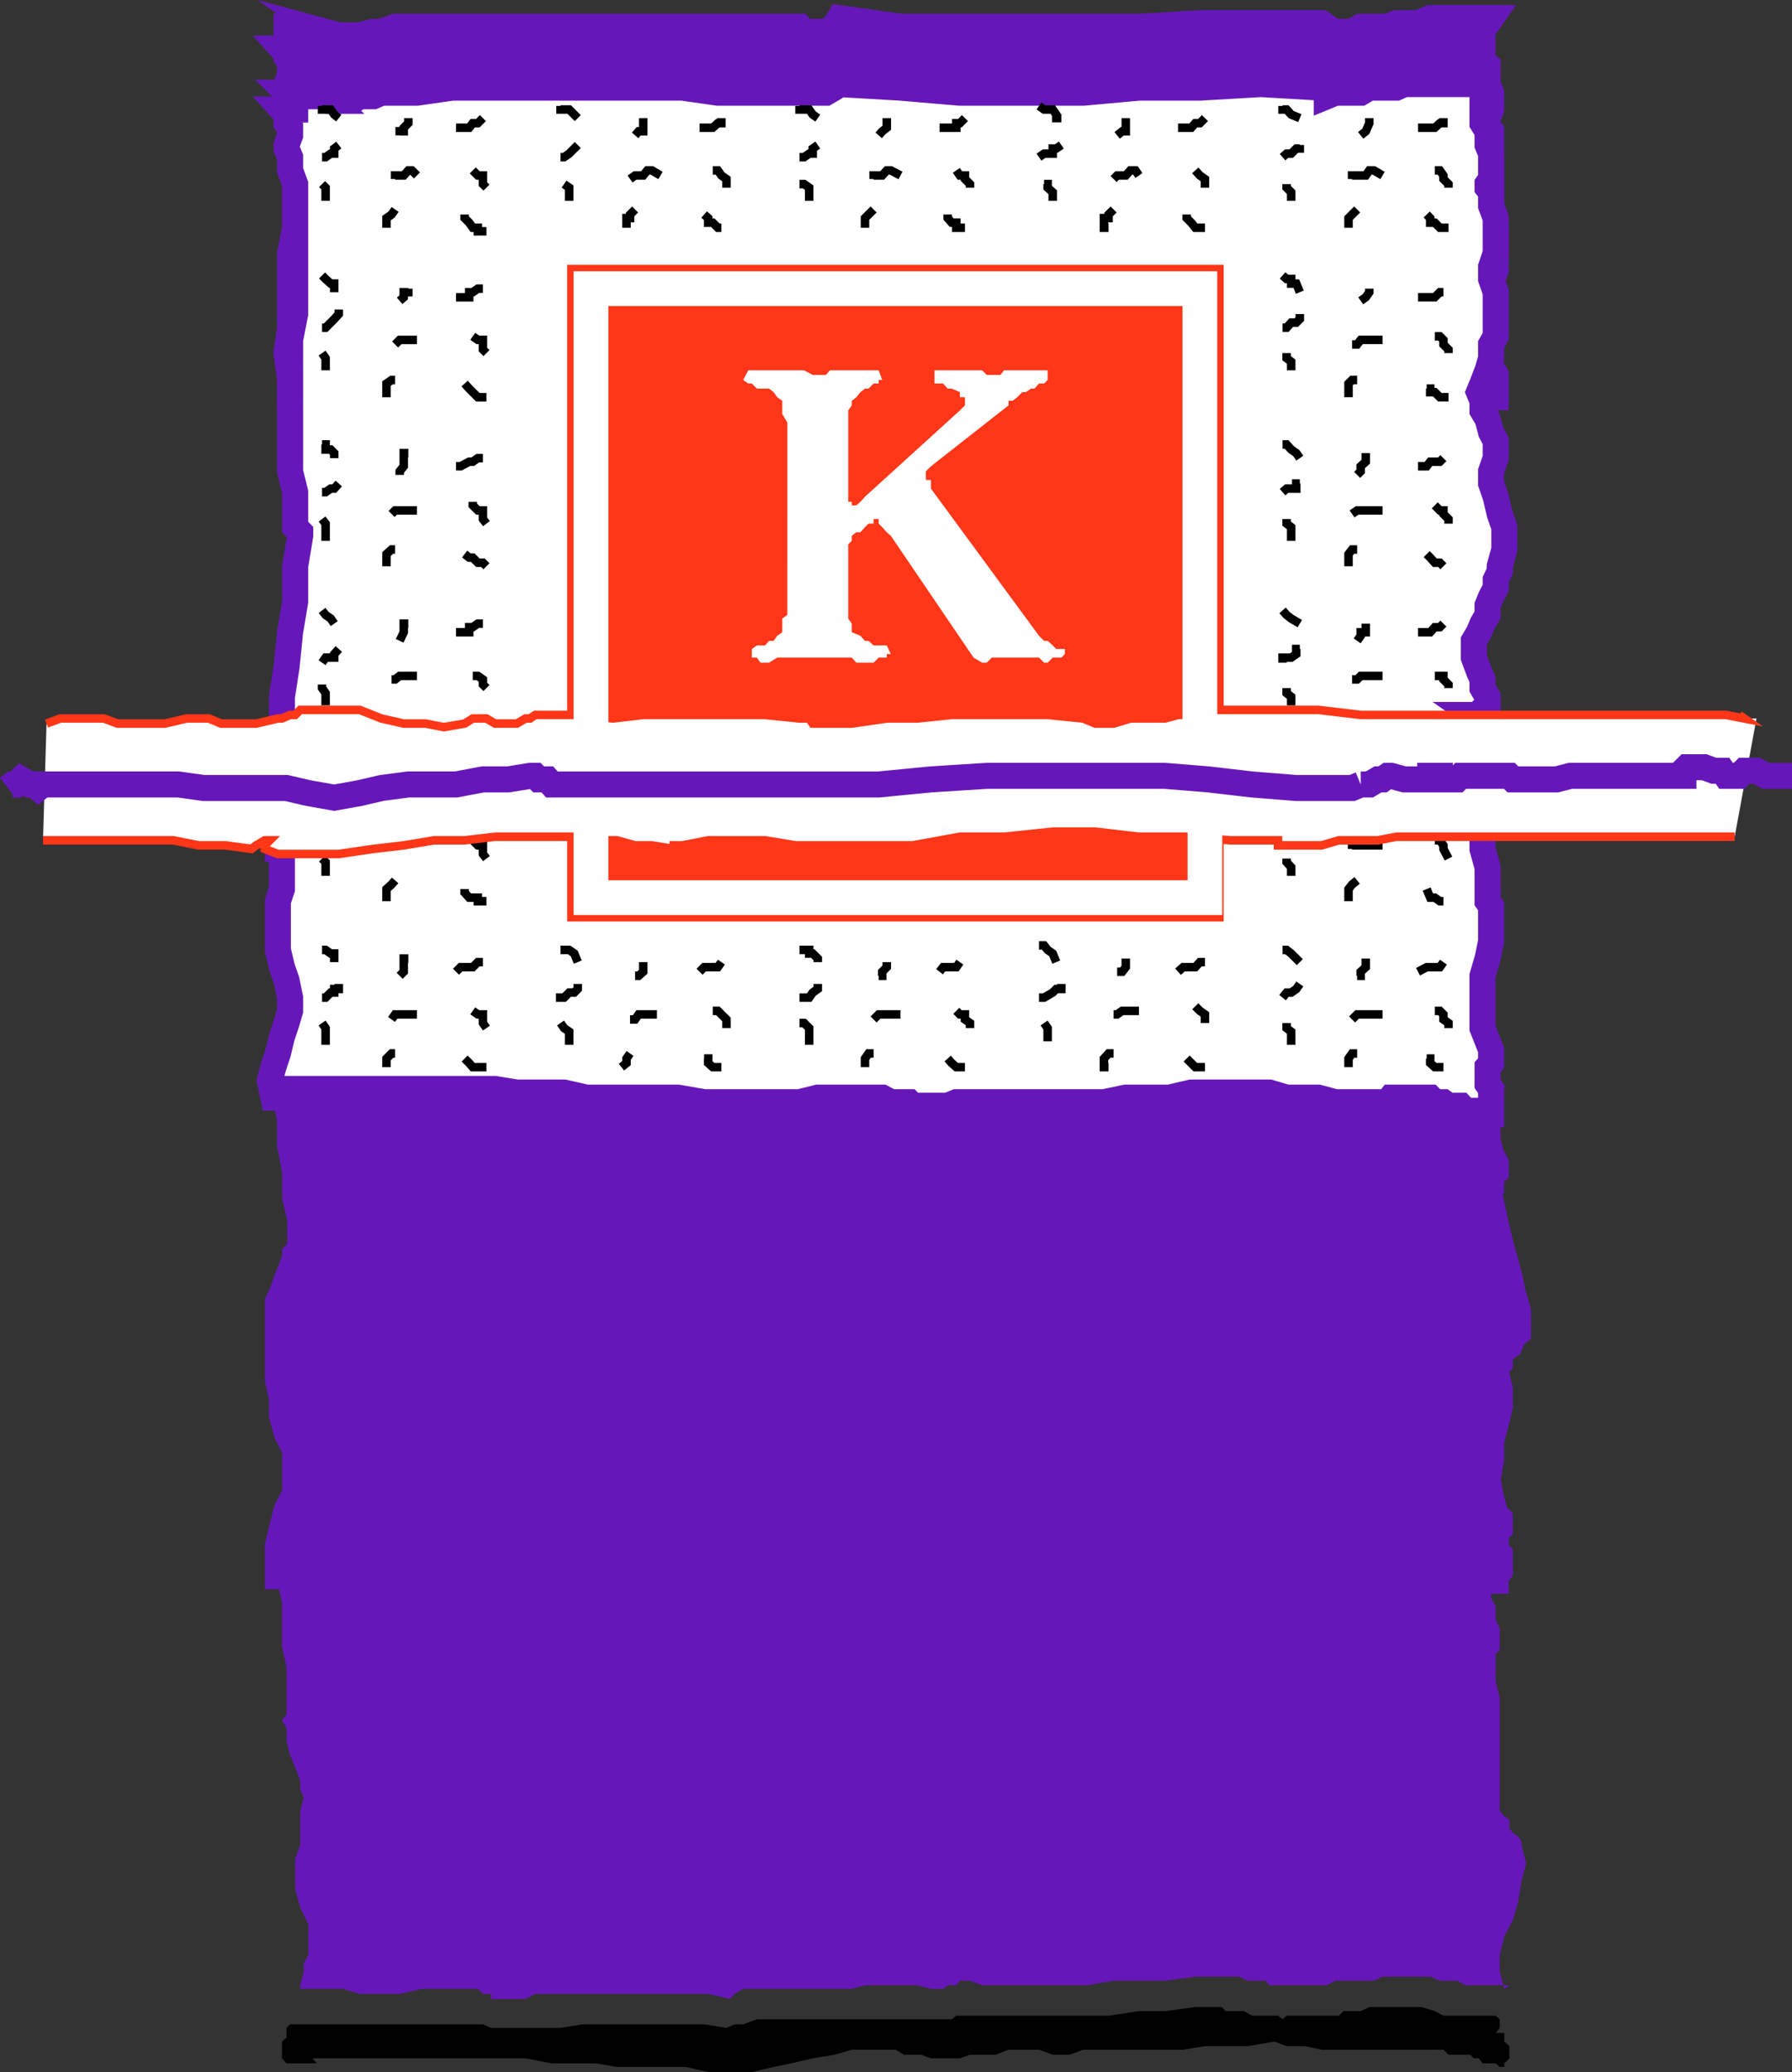
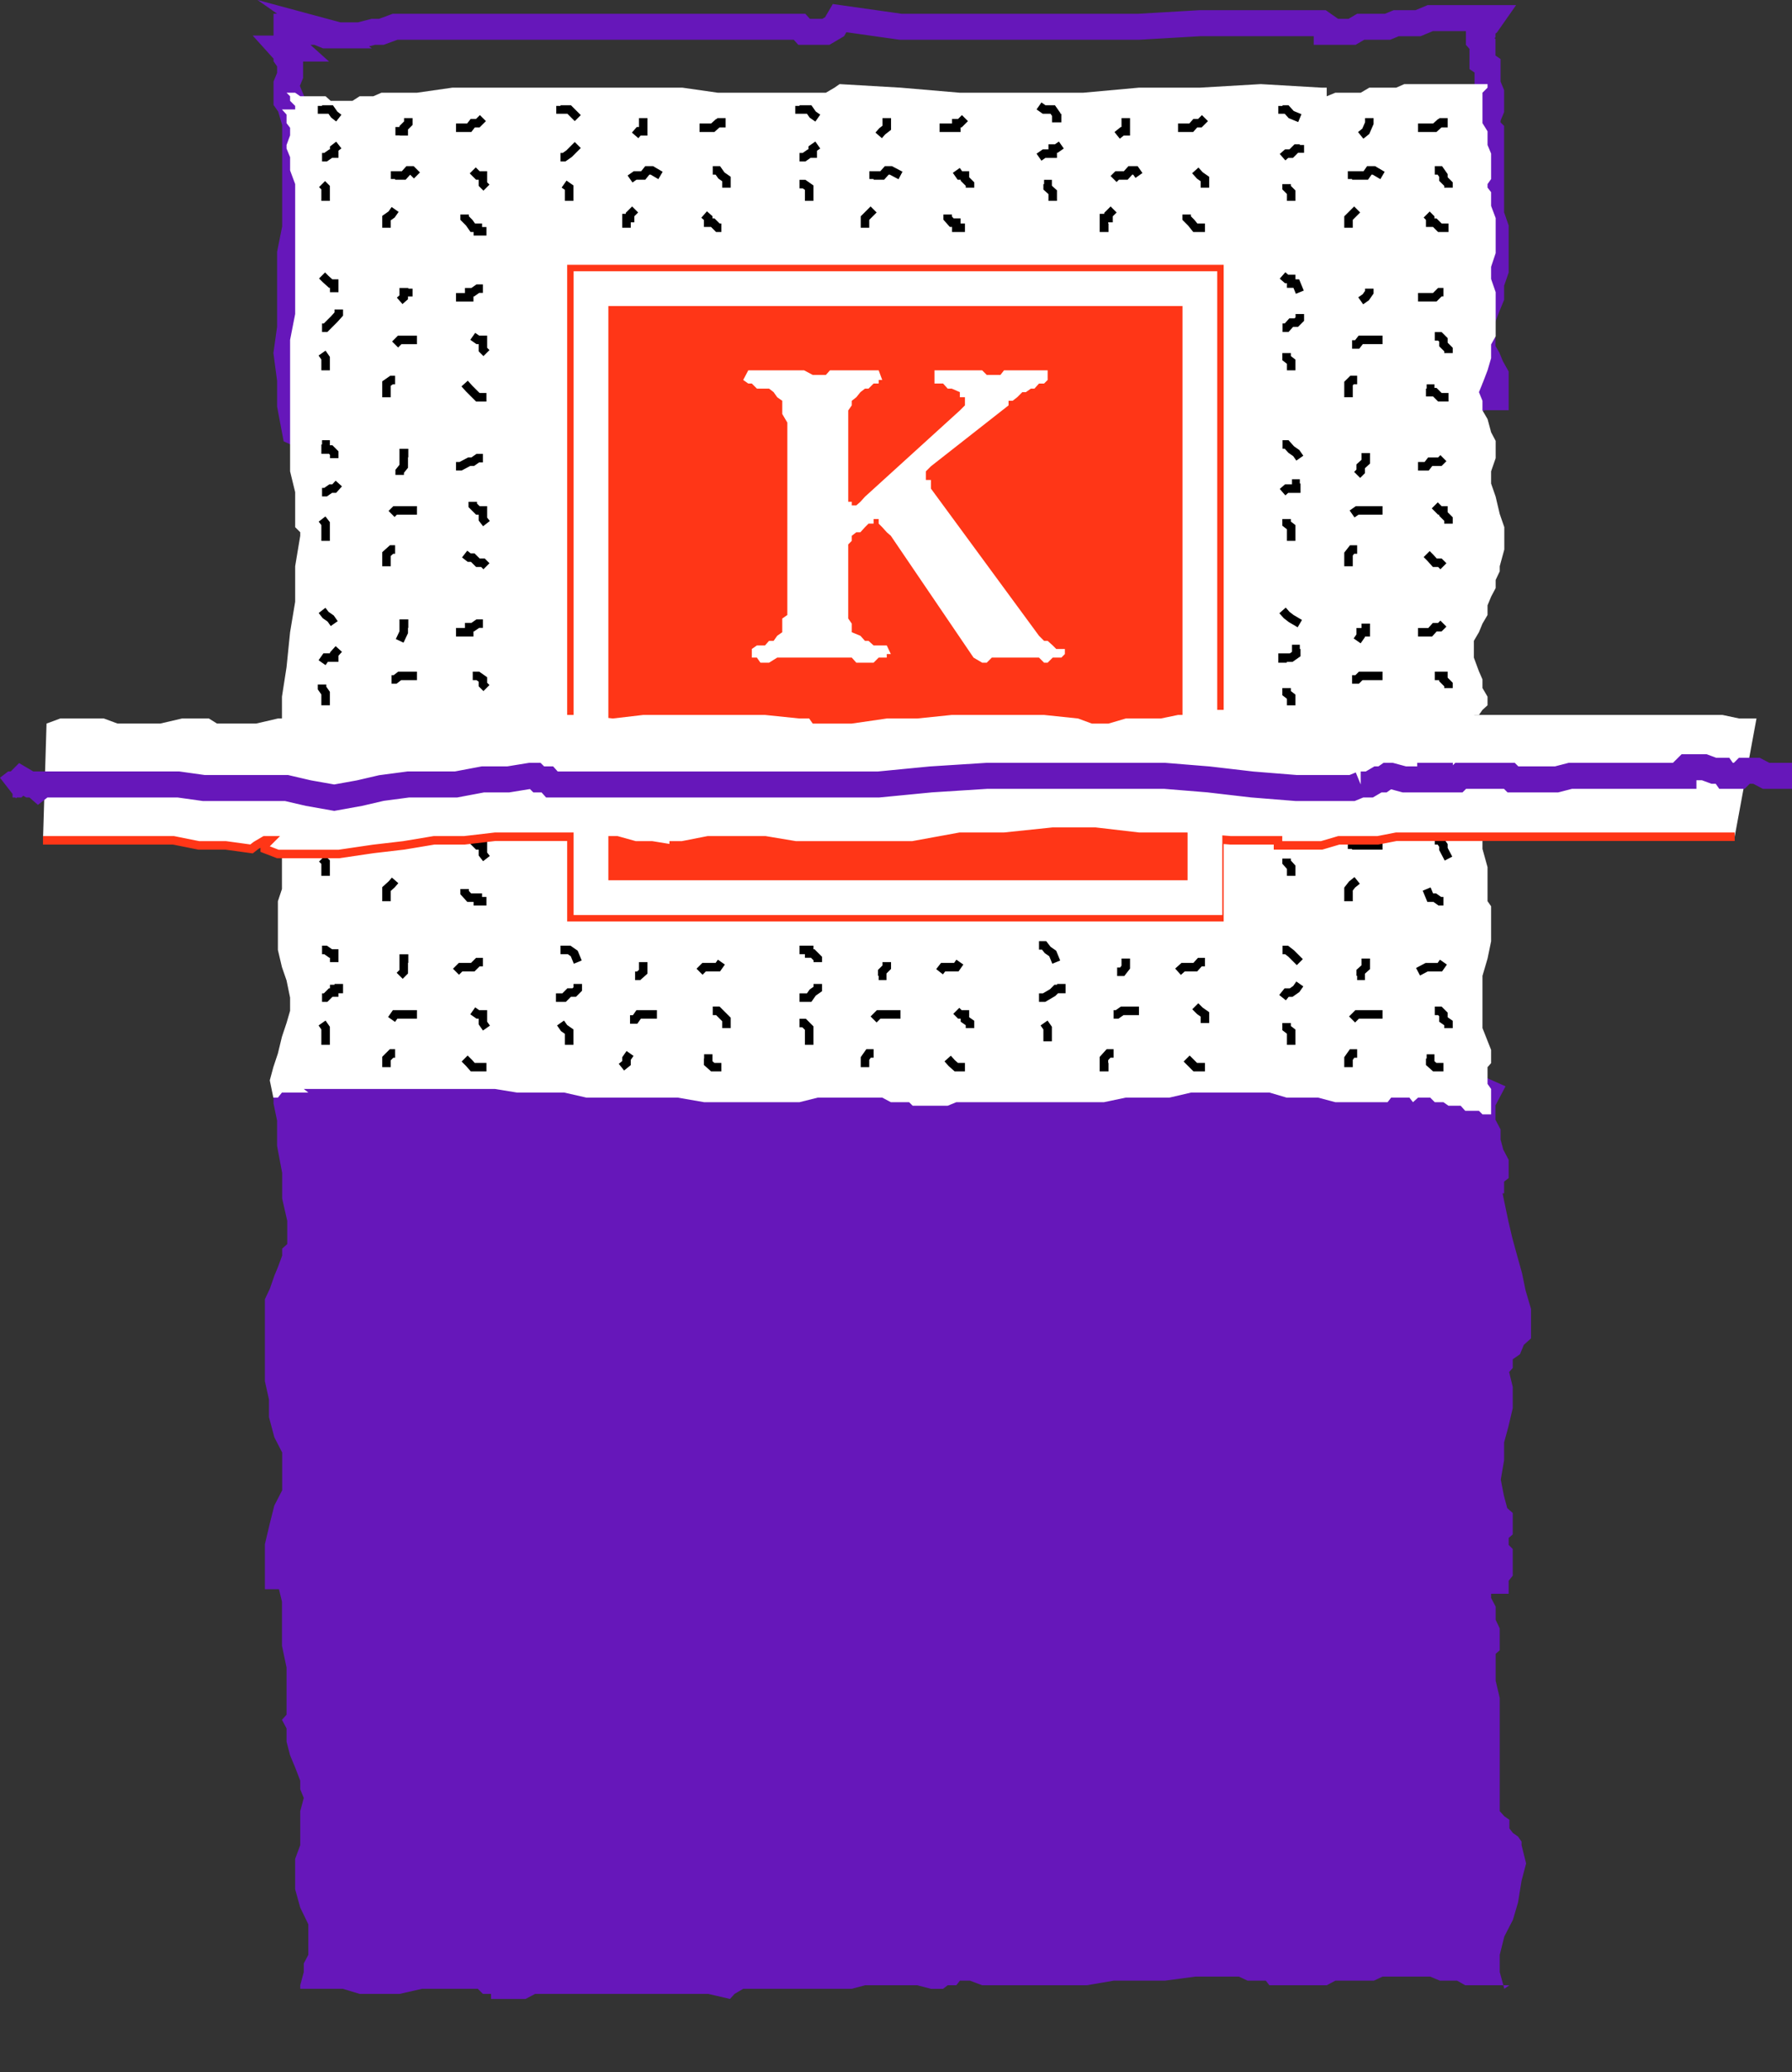
<svg xmlns="http://www.w3.org/2000/svg" width="353.171" height="408.272">
  <rect width="100%" height="100%" fill="#333333" stroke="none" />
-   <path fill="#6617ba" d="M294.769 78.272v-4.399l-.899-1.601-.699-1.7-1-1.699v-1.902l-.7-2.398.7-1.7 1-2.601.7-1.7v-2.699l.898-2.601v-8.399l-.899-2.601V25.873l-.699-.699v-1.902l.7-1.7v-3.3l-.7-1.7v-3.601l-1-.7V8.675l-.7-.8V6.97l.7-.7v-1l1-.698.7-1h-12l-2.4 1h-4.3l-1.7.699h-5.3l-1.7 1h-5v-1l-1-.7h-24l-12 .7h-47l-12-1.7-1 1.7-1.702 1h-4.297l-.902-1h-79.7l-2.699 1H73.57l-2.7.699h-4.1l-2.598-.7 1 .7h-1l-1.7-.7h-4.3l-1-1h-.7v1l.7.7v1.703l1 .899H55.57l.902 1v.699l.7 1v2.601l-.7 1.7v.699l.7 1.699h-.7v.902l.7 1 1 3.399v20.601l-1 5v14.7l-.7 5 .7 5.3v5l1 5.301 5.3 2.399 217.7-5 11-4.301h2.597" />
  <path fill="none" stroke="#6617ba" stroke-miterlimit="10" stroke-width="5.125" d="M294.769 78.272v-4.399l-.899-1.601-.699-1.7-1-1.699v-1.902l-.7-2.398.7-1.7 1-2.601.7-1.7v-2.699l.898-2.601v-8.399l-.899-2.601V25.873l-.699-.699v-1.902l.7-1.7v-3.3l-.7-1.7v-3.601l-1-.7V8.675l-.7-.8V6.97l.7-.7v-1l1-.698.7-1h-12l-2.4 1h-4.3l-1.7.699h-5.3l-1.7 1h-5v-1l-1-.7h-24l-12 .7h-47l-12-1.7-1 1.7-1.702 1h-4.297l-.902-1h-79.7l-2.699 1H73.57l-2.7.699h-4.1l-2.598-.7 1 .7h-1l-1.7-.7h-4.3l-1-1h-.7v1l.7.7v1.703l1 .899H55.57l.902 1v.699l.7 1v2.601l-.7 1.7v.699l.7 1.699h-.7v.902l.7 1 1 3.399v20.601l-1 5v14.7l-.7 5 .7 5.3v5l1 5.301 5.3 2.399 217.7-5 11-4.301zm0 0" />
  <path fill="#6617ba" d="m293.171 215.272-1 1.902v4.098l1 1.902v1.7l.7 2.597.898 1.703v1.7l-.899.699v1h-.699v.898l.7 3.402.898 4.301.8 3.399.903 3.3 1 3.598.7 3.402 1 3.399v4.3l-1 .899-.7 1.703-1 .7-.902 1v1.699l-.801.898v.8l.8 3.302v3.601l-.8 3.399-.899 3.3v3.598l-.699 4.102.7 3.601.898 3.399.8.699v1.902l-.8.7v3.597l.8.8v3.302l-.8 1v.898h-.899l-.699-.898h-3.402l-1-1h-1.598l-1-.7h-2.402l-1-1h-12l-3.297 1-2.703-1h-6l-3.297-.699h-2.703l-3.297-.902v-.801.8l-4.3.903h-8.7l-4.3.7h-4.302l-4.101 1H191.87l-1.699.699h-8.601l-.801-.7h-5.2l-1.699-1h-3.398l-4.3 1h-3.403l-4.297.7-4.3 1-3.403.898-4.297.8h-7.703l-5.2-.8h-18l-4.398-.898h-9.3l-4.301-1H60.769l.8 1h-6.8v-6l.8-3.399.903-3.601 1.7-3.301v-8.7l-1.7-3.3-.902-3.399v-3.402l-.801-3.598v-15.3l.8-1.7.903-2.601.7-1.7 1-2.699v-.699l1-.902v-6l-1-4.399v-5l-1-5.3v-5l-.7-3.399v-1.902l11.098-6.7 208.3-1 17.301 7.7" />
  <path fill="none" stroke="#6617ba" stroke-miterlimit="10" stroke-width="5.125" d="m293.171 215.272-1 1.902v4.098l1 1.902v1.7l.7 2.597.898 1.703v1.7l-.899.699v1h-.699v.898l.7 3.402.898 4.301.8 3.399.903 3.3 1 3.598.7 3.402 1 3.399v4.3l-1 .899-.7 1.703-1 .7-.902 1v1.699l-.801.898v.8l.8 3.302v3.601l-.8 3.399-.899 3.3v3.598l-.699 4.102.7 3.601.898 3.399.8.699v1.902l-.8.7v3.597l.8.8v3.302l-.8 1v.898h-.899l-.699-.898h-3.402l-1-1h-1.598l-1-.7h-2.402l-1-1h-12l-3.297 1-2.703-1h-6l-3.297-.699h-2.703l-3.297-.902v-.801.8l-4.3.903h-8.7l-4.3.7h-4.302l-4.101 1H191.87l-1.699.699h-8.601l-.801-.7h-5.2l-1.699-1h-3.398l-4.3 1h-3.403l-4.297.7-4.3 1-3.403.898-4.297.8h-7.703l-5.2-.8h-18l-4.398-.898h-9.3l-4.301-1H60.769l.8 1h-6.8v-6l.8-3.399.903-3.601 1.7-3.301v-8.7l-1.7-3.3-.902-3.399v-3.402l-.801-3.598v-15.3l.8-1.7.903-2.601.7-1.7 1-2.699v-.699l1-.902v-6l-1-4.399v-5l-1-5.3v-5l-.7-3.399v-1.902l11.098-6.7 208.3-1zm0 0" />
  <path fill="#fff" d="M272.472 217.174h-9.3l-3.403-.902h-6.2l-3.398-1h-2.402v-1.7 1.7h-13l-4.297 1h-8.602l-4.3.902h-29.098l-1.703.7h-6.899l-.699-.7h-3.601l-1.7-.902h-12.699l-3.601.902h-18.801l-5.2-.902h-18l-4.398-1h-9.3l-4.301-.7h-37.7l.899.7h-5.2l-.8 1h-.899l-.699-3.399.7-2.601.898-2.7.8-3.3.903-2.7.7-2.398v-2.601l-.7-3.399-.902-2.601-.801-3.399v-9.601l.8-2.399v-7.902h-.8v-2.399l.8-1v-1.601l.903-1v-3.399l.7-.699v-.902l-1.602-6v-13l.902-5.801.7-6.898 1-6v-7l1-6v-.7l-1-1v-6.902l-1-4.098V66.971l1-5.098V36.272l-1-2.7v-2.601l-.7-1.7v-.698l.7-1.899v-1.5l-.7-.902v-1.7l-.902-1h2.601v-.699l-1-1v-.902l-.7-.7h1.7l1 .7h5l1 .902h-1 5.3l1.4-.902h2.699l1.601-.7h7l7-1h45.3l7 1h21.298l1.703-1 1-.698 12 .699 11.7 1h24.3l11-1h12l12-.7 12 .7h1v1.699l1.7-.7h5l1.698-1h5.301l1.598-.698h18-1.598v.699l-1 1v6l1 1.601v2.7l.7 1.699v5l-.7 1v.699l.7.902v2.7l.898 2.398v6.902l-.899 2.7v2.398l.899 2.602v8.699l-.899 1.601v2.7l-.699 2.398-1 2.602-.7 1.699.7 1.699v1.902l1 1.7.7 2.601.898 1.7v3.398l-.899 2.601v2.399l.899 2.601.8 3.399.903 2.601v4.399l-.902 3.3v1l-.801 1.7v1.601l-.899 1.7-.699 1.699v1.902l-1 1.7-.7 1.699-1 1.699v3.3l1 2.7.7 1.601v1.7l1 1.699v1.699l-1 .902-.7 1h-1l1 .7.7 4.3v21.399l1 3.601v6.7l.7 1v6.898l-.7 3.402-1 3.399v10.3l1.7 4.301v2.598l-.7.8v3.302l.7 1v5h-1.7l-.7-.7h-2.702l-.899-1h-2.398l-1-.699h-1.703l-.899-.902h-2.398l-1 .902-.703-.902h-3.598l-.7.902h-1" />
-   <path fill="none" stroke="#6617ba" stroke-miterlimit="10" stroke-width="5.125" d="M272.472 217.174h-9.3l-3.403-.902h-6.2l-3.398-1h-2.402v-1.7 1.7h-13l-4.297 1h-8.602l-4.3.902h-29.098l-1.703.7h-6.899l-.699-.7h-3.601l-1.7-.902h-12.699l-3.601.902h-18.801l-5.2-.902h-18l-4.398-1h-9.3l-4.301-.7h-37.7l.899.7h-5.2l-.8 1h-.899l-.699-3.399.7-2.601.898-2.7.8-3.3.903-2.7.7-2.398v-2.601l-.7-3.399-.902-2.601-.801-3.399v-9.601l.8-2.399v-7.902h-.8v-2.399l.8-1v-1.601l.903-1v-3.399l.7-.699v-.902l-1.602-6v-13l.902-5.801.7-6.898 1-6v-7l1-6v-.7l-1-1v-6.902l-1-4.098V66.971l1-5.098V36.272l-1-2.7v-2.601l-.7-1.7v-.698l.7-1.899v-1.5l-.7-.902v-1.7l-.902-1h2.601v-.699l-1-1v-.902l-.7-.7h1.7l1 .7h5l1 .902h-1 5.3l1.4-.902h2.699l1.601-.7h7l7-1h45.3l7 1h21.298l1.703-1 1-.698 12 .699 11.7 1h24.3l11-1h12l12-.7 12 .7h1v1.699l1.7-.7h5l1.698-1h5.301l1.598-.698h18-1.598v.699l-1 1v6l1 1.601v2.7l.7 1.699v5l-.7 1v.699l.7.902v2.7l.898 2.398v6.902l-.899 2.7v2.398l.899 2.602v8.699l-.899 1.601v2.7l-.699 2.398-1 2.602-.7 1.699.7 1.699v1.902l1 1.7.7 2.601.898 1.7v3.398l-.899 2.601v2.399l.899 2.601.8 3.399.903 2.601v4.399l-.902 3.3v1l-.801 1.7v1.601l-.899 1.7-.699 1.699v1.902l-1 1.7-.7 1.699-1 1.699v3.3l1 2.7.7 1.601v1.7l1 1.699v1.699l-1 .902-.7 1h-1l1 .7.7 4.3v21.399l1 3.601v6.7l.7 1v6.898l-.7 3.402-1 3.399v10.3l1.7 4.301v2.598l-.7.8v3.302l.7 1v5h-1.7l-.7-.7h-2.702l-.899-1h-2.398l-1-.699h-1.703l-.899-.902h-2.398l-1 .902-.703-.902h-3.598l-.7.902zm0 0" />
  <path fill="none" stroke="#000" stroke-miterlimit="10" stroke-width="1.678" d="m252.769 54.272.8.699h.903v.902h1l.7 1.7m10.3 10.3h1l.7-.902h4.3m-6.703 11.301v-2.7l.703-.699h1m18 3.399h-1.703l-1-1h-.899v-.7h-.699m3.301-18.999h-.703l-1 1h-3.297m-23.301 3.3v1l-.7.7h-1l-.901 1h-.801m17.101-7.7v.7l-.699 1-1 .699M253.57 69.573v1l.902.699v1.699m28.297-6.699h1l.703.699v.902l1 1v.7m-222-48.7v.7h1.7l.698 1 .899.699m11.101 12v-.7h1.7l.902-1h.7l1 1m-6.001 10.301v-1.902l1-.7.7-1m17.999 4.302h-1.699v-.7h-1l-.7-1-.901-.902v-.7m3.601-18.999-1 1h-1l-.7.902h-2.6m-23.102 3.399-.899.699v1h-.699l-1 .699h-.7m17.001-7.699v1l-.902.902v.7h-.801v.8m-15.297 9.598.7.699v2.602m28.999-6 1 1h1v1.699l.7.699m14.601-16.098v.7h1.7l1.698 1.699m10.301 12 1-.7h1.598l.8-1h.903l1.7 1m-6.7 10.301v-1.902h.7v-.7l1-1m16.999 3.602h-.7l-1-1h-.901v-.902l-.801-.7m3.402-18.999v1h-.7l-1 .902h-2.6m-24.001 3.399-1.699 1.699-1 .699h-.7m16.298-7.699v2.601h-.899l-.699.801m-14 9.598 1 .699v2.602m28.301-6h1l.7 1 1 .699v1.699m14.398-16.098v.7h1.902l.7 1 1 .699m10.999 12v-.7h1.7l.898-1h.8l1.903 1m-7 10.301v-1.902l1.7-1.7m17.999 3.602h-1.7v-1h-.901l-.801-.902v-.7m3.402-18.999-1 1h-.7v.902h-3.3m-24 3.399-1 .699v1h-.7l-1 .699h-.901m17.199-7.699v1.902l-.899.7-.699.8m-15.601 9.598h.902l1 .699v2.602m29-6 .7 1h1v.699l1 1v.699m13.597-16.098 1 .7h1.703l.7 1v.699h1m10.3 12 .7-.7h1.698l.899-1h1l.703 1m-6 10.301h-.902v-1.902h.902v-.7l1-1m18 3.602h-1.902l-.801-1-.899-.902v-.7m3.602-18.999-1 1h-.902l-.801.902h-2.598m-23 3.399-1 .699h-.7v1h-1.702l-1 .699m17.101-7.699v2.601h-.699l-1 .801m-14.402 9.598h.703v.699l1 .902v1.7m28.098-6 .902 1 1 .699v1.699m15.297-16.098v.7h.8l.903 1 1.7.699m10.3 12v-.7h2.7l.698-1h.899l1.703 1m-6.703 10.301v-1.902l.703-.7 1-1m18 3.602h-1.703l-1-1h-.899v-.902l-.699-.7m3.301-18.999v1h-.703l-1 .902h-3.297m-23.301 3.399v.699h-.7l-1 1h-.901l-.801.699m17.101-7.699v1l-.699 1.601-1 .801m-14.601 9.598v.699l.902.902v1.7m28.297-6h1l.703 1v.699l1 1v.699m-32.703 50.602h.8l.903 1 1 .699.7 1m10.3 11 1-.7h5m-6.703 11.001v-2.399l.703-.902h1m17 3.301-.703-.7h-1l-.899-1-.699-.699m3.301-18.902-.703.699h-1.899l-.699.902h-1.7m-23.3 3.399h-.7v1h-1.901l-.801.699m16.402-7.699v1.699l-1 .902v1l-.7.7m-13.901 8.699v.902l.902.7v2.699m28.297-7 1 1h.703v.699l1 1v.902m-32.703 17.098.8.902.903.7 1.7 1m10.3 10.999h1l.7-.699h4.3m12-10.301-.703.7h-1l-.899 1h-2.398m-23.301 3.3h-.7v1l-1 .7h-1.702v1m16.402-7.7v1.7h-1v.699l-.7 1m-13.901 9.301v1l.902.699v1.699m28.297-5.797h1.703v.7l1 1v.699m-19 31.699v-.7h6m-6.703 11.001v-2.399l.703-.902 1-.801m17 4.102h-.703l-1-.7h-.899l-.699-1.699m-27.601-6v.7l.902 1v1.699m28.297-7h1l.703 1v.699l1 1.902m-32.703 18h.8l.903.7 1.7 1.699m10.3 11.3 1-1h5m-6.703 10.399v-1.7l.703-1h1m17 2.7h-1.703l-.899-.801v-.898h-.699m3.301-19-.703 1h-2.598l-1.7.898m-23.3 2.402-.7 1-1 .7h-.901l-.801 1m16.402-7.7v1.7l-1 .898v.8h-.7m-13.901 9.302v1l.902.699v2.601m28.297-6.699h1l.703.7v1l1 .699v1m-222-148.301.7.699 1 .902h.698v1.7m12 10.3.899-.902h3.402m-6 11.301v-2.7l1-.699h.7m17.999 3.399h-1.699l-1.7-1.7-.901-1m3.601-18.699h-1l-1 .7h-.7v1h-2.6m-23.102 2.398v.902l-.899 1-1.699 1.7h-.7m17.001-7.7v.7h-.902v1l-.801.699M63.472 69.573l.7 1v2.398m28.999-6.699 1 .699h1v1.902l.7.7m-32.399 18h.7v1h1l.698.699v1m11.301 11 .7-.7h4.3m-6 11.001v-2.399l1-.902h.7m17.999 3.301-.699-.7h-1l-1-1h-.7l-.901-.699m3.601-18.902h-1l-1 .699h-.7l-1.702.902h-.899m-23.101 3.399-.899 1h-.699l-1 .699h-.7m17.001-7.699h-.902v2.601l-.801 1v.7m-15.297 8.699.7.902v3.399m28.999-7.7v.7l1 1h1v1.699l.7.902m-32.399 17.098.7.902 1 .7.698 1m11.301 10.999h.7l.898-.699h3.402m13-10.301h-1l-1 .7h-.7v1h-2.6m-23.102 3.3-.899 1v.7h-1.699l-.7 1m17.001-7.7h-.902v1.7l-.801 1.699m-15.297 8.601v.7l.7 1v2.398m28.999-5.797h1l1 .7v1l.7.699m-19.7 42v-2.399l1-.902.7-.801m17.999 4.102h-1.699v-.7h-1.7l-.901-1v-.699m-28.098-6 .7.7v2.699m28.999-7 1 1h1v1.699l.7.902m-32.399 18h.7l1 .7h.698v1.699m11.301 11.3.7-1h4.3m-6 10.399v-1.7l1-1h.7m17.999 2.7h-2.699l-.7-.801-.901-.898m3.601-19h-1l-1 1H90.77l-.899.898m-23.102 2.402v1h-.899v.7h-.699l-1 1h-.7m17.001-7.7h-.902v2.598l-.801.8m-15.297 9.302.7 1v3.3m28.999-6.699 1 .7h1v1.699l.7 1m14.601-15.399h1.7l1 .7.698 1.699m10.301 11.3h1l.7-1h3.6m-6.999 10.399 1-.801v-.898l.7-1m17.999 2.699h-1.7l-.901-.801v-.898h-.801m3.402-19-.7 1h-2.702l-.899.898m-24 2.402v1l-.699.7h-1l-1 1h-1.601m17.199-7v1.898l-.899.8h-.699m-14.699 9.302.7 1 1 .699v2.601m28.3-6.699h1l1.7 1.7v1.699m14.398-15.399h1.902v.7h.7l1 1v.699m10.999 11.3 1-1h4.3m-6.999 10.399v-1.7l.7-1h1m17.999 2.7h-1.7l-.901-.801-.801-.898m2.402-19-.7 1h-2.6l-.7.898m-24 2.402v1l-1 .7-.7 1h-1.901m17.199-7v1l-.899.898v.8h-.699m-15.601 9.302h.902l1 1v3.3m29-6.699.7.7h1v1l1 .699v1m13.597-16.301h1l.703.902 1 .7.7 1.699m11.3 10.3h.7l1-.699h3.3m-6 11.098h-.902v-1.7l.902-1h1m18 2.7h-1.902l-1.7-1.7m3.602-18.999h-1l-.902 1h-2.399l-1 .898m-23 2.402v1h-1l-.7.7-1.702 1h-1m17.101-7.7v1.7l-.699.898h-1m-14.402 10.102.703 1v2.601m29.098-6.902.902.902 1 .7v1.699" />
  <path fill="#ff3617" d="M236.472 176.873v-120h-120v120h120" />
  <path fill="none" stroke="#ff3617" stroke-miterlimit="10" stroke-width="9.388" d="M236.472 176.873v-120h-120v120Zm0 0" />
  <path fill="#fff" d="M341.87 164.873h-67.699l-2.601.7h-7.7l-3.398 1h-8.602v-1h-9.398l-8.602-.7h-9.398l-8.602-1h-9.398l-8.602 1h-9.398l-9.3 1.7h-22.403l-6-1h-11.2l-5.097 1h-1.703l-.899.699-3.398-.7h-3.3l-3.602-1h-3.399l-4.3-.699H97.57l-6 .7h-6l-6 1-6.801.699-6 1h-12l-2.598-1v-.7l1-1h-1l-1.7 1h-.901v.7l-5.098-.7h-5.3l-5-1h-25.7l.7-23 2.698-1h8.602l2.7 1h8.398l4.3-1h5.301l1.598 1h7.703l4.297-1h.8l.903-.699h.7l2-1H70.87l4.301 1.7 3.598 1h4.402l4.3.699 4.099-.7 1.601-1h2.7l1.699 1h4.3l1.7-1h.902l1-.699h9.297l6 .7 6-.7h24l6.8.7h1.903l.7 1h7.698l6.899-1h6l6.8-.7h18.2l6.703.7 2.7 1h3.3l3.398-1h6.899l3.402-.7h2.598l3.402-1h21.598l8.402 1h71.3l3.298.7h3.402l-4.3 23.3" />
-   <path fill="none" stroke="#ff3617" stroke-miterlimit="10" stroke-width="1.678" d="m9.171 142.573 2.7-1h8.6l2.7 1h9.3l4.298-1h4.402l2.399 1h6.902l4.297-1h.8l1.602-.7h1l1-1h11.7l4.3 1.7 4.399 1h4.3l3.602.699 4.098-.7 1.601-1h2.7l1.699 1h4.3l1.7-1h.902l1-.699h9.297l6 .7 6-.7h24l6.8.7h1.903l.7 1h1.698m0 0h6l6.899-1h6l6.8-.7h18.903l7 .7 2.398 1h3.602l3.297-1h6.8l2.602-.7h3.399l2.601-1h21.598l8.402 1h72l3.598.7-1-.7" />
  <path fill="none" stroke="#6617ba" stroke-miterlimit="10" stroke-width="5.125" d="m1.57 155.272.902-.7h.7l1-1 1.698 1h.899l.8.7.903-.7h26.7l5 .7h16.3l4.297 1 5.101.902 5-.902 4.301-1 5.3-.7h9.4l5.3-1h5l4.3-.699h1l.7.7h1.7l.898 1h64.402l10.3-1 11-.7h35.099l8.601.7 8.598 1 8.703.699h11l1.7-.7m-.001.001h1.7l1.699-1h.902l1-.7h.7l2.597.7h5.101v-.7h1.899v.7h3.402l.7-.7h9.6l.7.7h6v1-1h2.598l2.703-.7h20.598m0 0h1.699v-1l.703-.699h3.398l1.899.7h1.703l.7 1h2.597l1-1h2.402l1.899 1h5.101" />
  <path fill="none" stroke="#ff3617" stroke-miterlimit="10" stroke-width="1.678" d="M8.472 165.573h25.7l5 1h5.3l5.098.699.902-.7 1.7-1h1l-1 1v.7l2.597 1h12l6.8-1 6-.7 6-1h6l6-.699h17.2l3.402.7h3.399l3.601 1h3.3l4.298.699v-.7h1.703l5.098-1h11.199l6 1h23.101l9.301-1.699h8.7l9.6-1h8.4l8.6 1h9.4l8.6.7h9.4v1h4.3m0 0h4.3l3.4-1h7.699l3.601-.7h66.7" />
  <path fill="none" stroke="#fff" stroke-miterlimit="10" stroke-width="6.849" d="M116.472 159.573v17.3h121v-15.601m-1-14.399v-90h-120v90.7" />
-   <path d="M57.171 398.873h38l1.598.7h13.703l4.297-.7h24l4.402.7 1.598-.7h1.703l2.7-1h38.398l.902-.699h30l6-.902h5.098l6-.801h5.199l.8.8h3.602l1.598.903h5.101l.899.7.8-.7h10.301l.899-.902h3.402l1.7-.801h10.3l2.598.8 1.703.903h10.297l.8.7v1.699l-.8 1h1.703v1.699l1 .902v2.399l-1 1v.699h-.902l-.801-.7h-2.598l-.7-1h-1l-.702-.699h-4.297l-1-1h-1.703l-.899-.699.899.7h-22.297l-3.3-.7h-3.602l-2.399-.902v-.801.8l-5.3.903h-8.4l-4.3.7h-19.7l-2.702 1h-3.297l-2.703-1h-6l-2.598 1h-5l-2 .699h-5.7l-1.901-.7h-3.399l-1.7-1h-8.6l-3.4 1-4.3.7-4.3 1-3.4.699-4.3 1h-8.601l-4.399-1H121.57l-4.098-.7h-8.703l-5.2-1h-42l.903 1h-6l-.902-1v-3.3l.902-.801v-1.898l.7-.7" />
  <path fill="#6617ba" d="M59.171 391.873h8.399l3.3 1h7.899l4.402-1h11l1 1h1.598v1h6.8l1.903-1h34.098l4.3 1 .899-1 1.703-1h21.398l2.602-.699h10.297l2.703.7h2.398l.899-.7h1.703l.7-.902h2l2.398.902h20.601l5.3-.902h10.099l6-.801h8.601l1.7.8h3.6l.7.903h11.3l1.7-.902h7.598l1.703-.801h9.398l1.899.8h3.402l1.598.903h8.703l-1 .7-.902-3.301v-3.399l.902-3.601 1.7-3.301 1-3.399.698-4.3.899-3.399-.899-3.601v-.7l-.699-1-1-.699-.7-.902v-1.7l-1-.699-.901-1v-22.3l-.801-3.399v-5.3l.8-.7v-4.3l-.8-1.7v-2.601l-.899-1.7v-4.3l.899-1.7-17-7.699-208.297.7-14.703 8.699v1.699l.8 3.3v8.7l.903 4.3v9.301l-.902 1 .902 1.7v2.601l.7 2.7 1 2.398 1 2.601v1.7l.698 1.699-.699 2.601v6.7l-1 2.699v6l1 3.601 1.598 3.301v6l-.899 1.7v1.699l-.699 2.601v1.7-1" />
  <path fill="#fff" d="m155.171 83.272-1-1.7v-2.601l-1-.7-.7-1-.901-.698h-2.399l-1-1h-.7l-1-.7 1-1.902h11l1.7.902h2.598l.8-.902h9.602l.7 1.902h-.7v.7h-1l-1 1h-.7l-.901.699-.801 1-.899.699v.902l-.699 1v18h.7v.7h.898l.8-.7.903-1 18.7-17 1-1v-1.601h-1v-1l-1.602-.7h-.801l-.899-1h-1.699v-2.601h9.399l.902.902h2.7l.698-.902h8.602v1.902l-.703.7h-1l-.899 1h-.699l-1 .699h-.7l-1 1-.901.699h-.801v.902l-15.297 12-1 1v1.7h1v1.699l21.297 29 1 1h.703l1 .902.7.7h1.698v1l-.699.699h-1.7l-1 1h-.702l-1-1h-9.297l-1 1h-.902l-1.7-1-16.3-24-.801-.7-.899-1-.699-.699v-.902h-1v.902h-1l-.7.7-.901 1h-.801l-.899.699v1l-.699.699v14.601l.7 1v1.7l1.699.699.902 1h.7l1 .902h2.597l.8 1.7h-.8v.699h-1.598l-1 1h-3.402l-.899-1h-14.699l-1.601 1h-1.7l-.699-1h-1v-1.7l1-.699h1.598l.8-.902h.903l.7-1 1-.7v-2.699l1-.699V83.272" />
</svg>